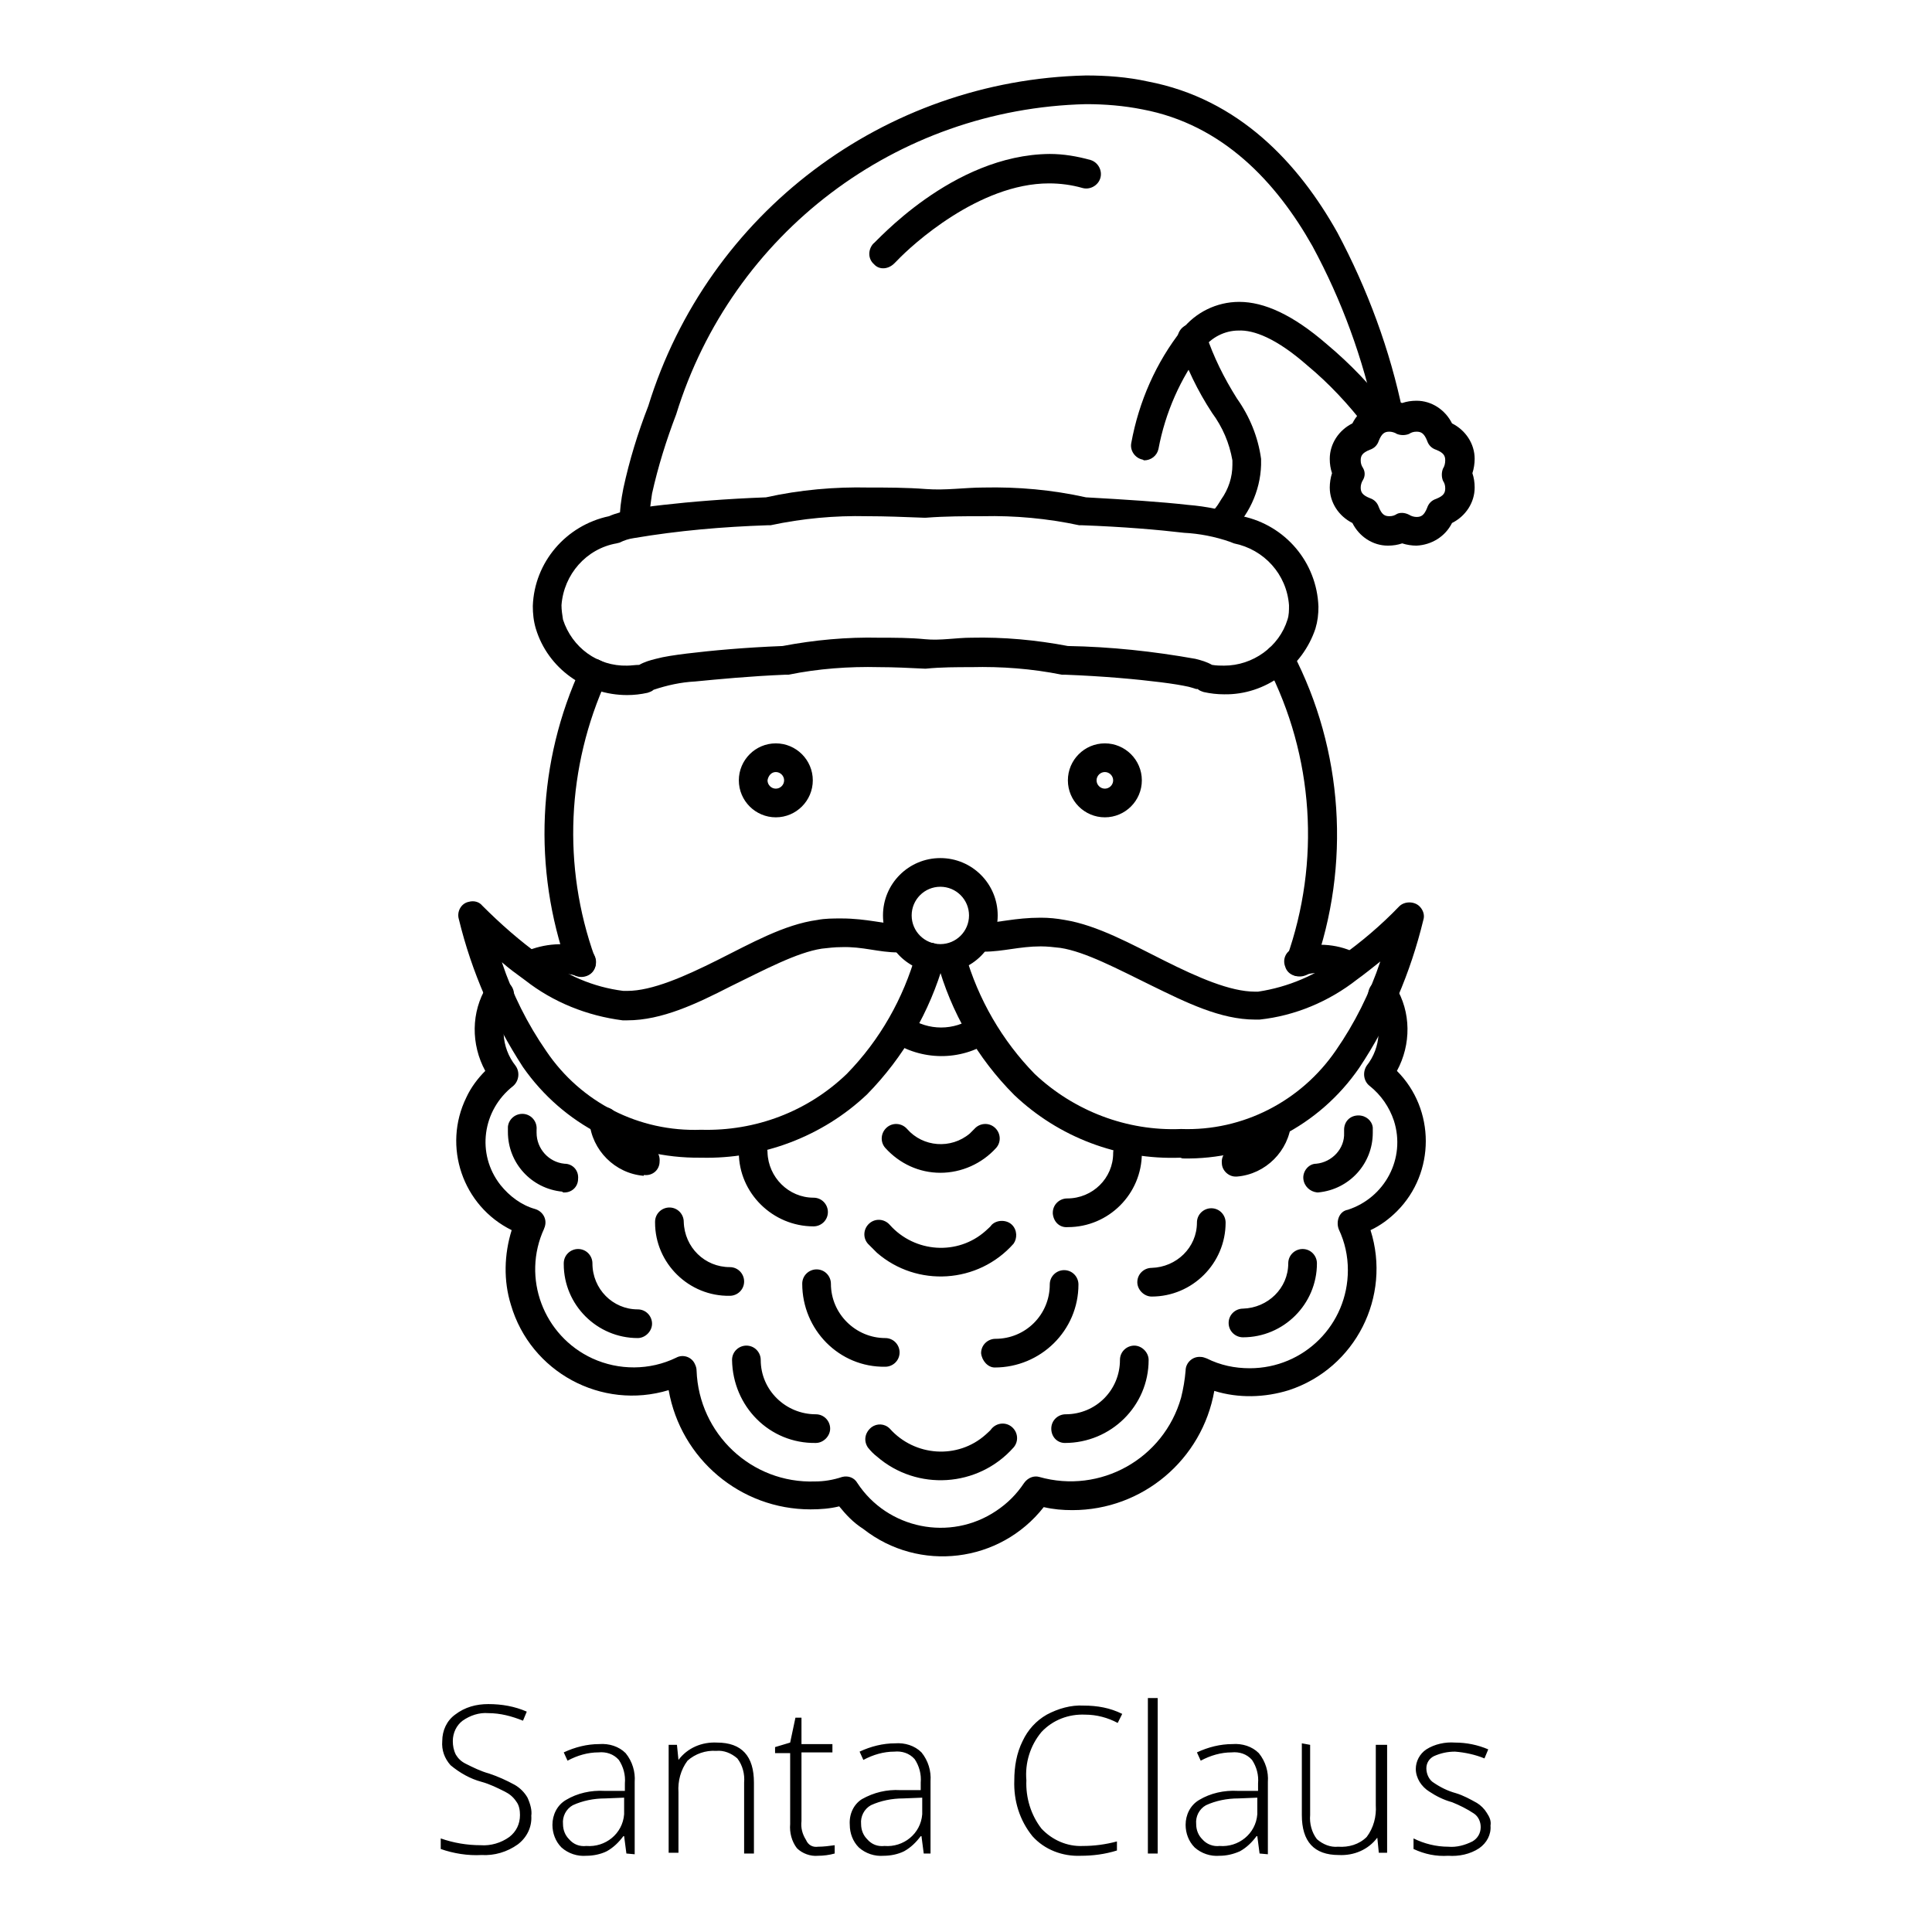
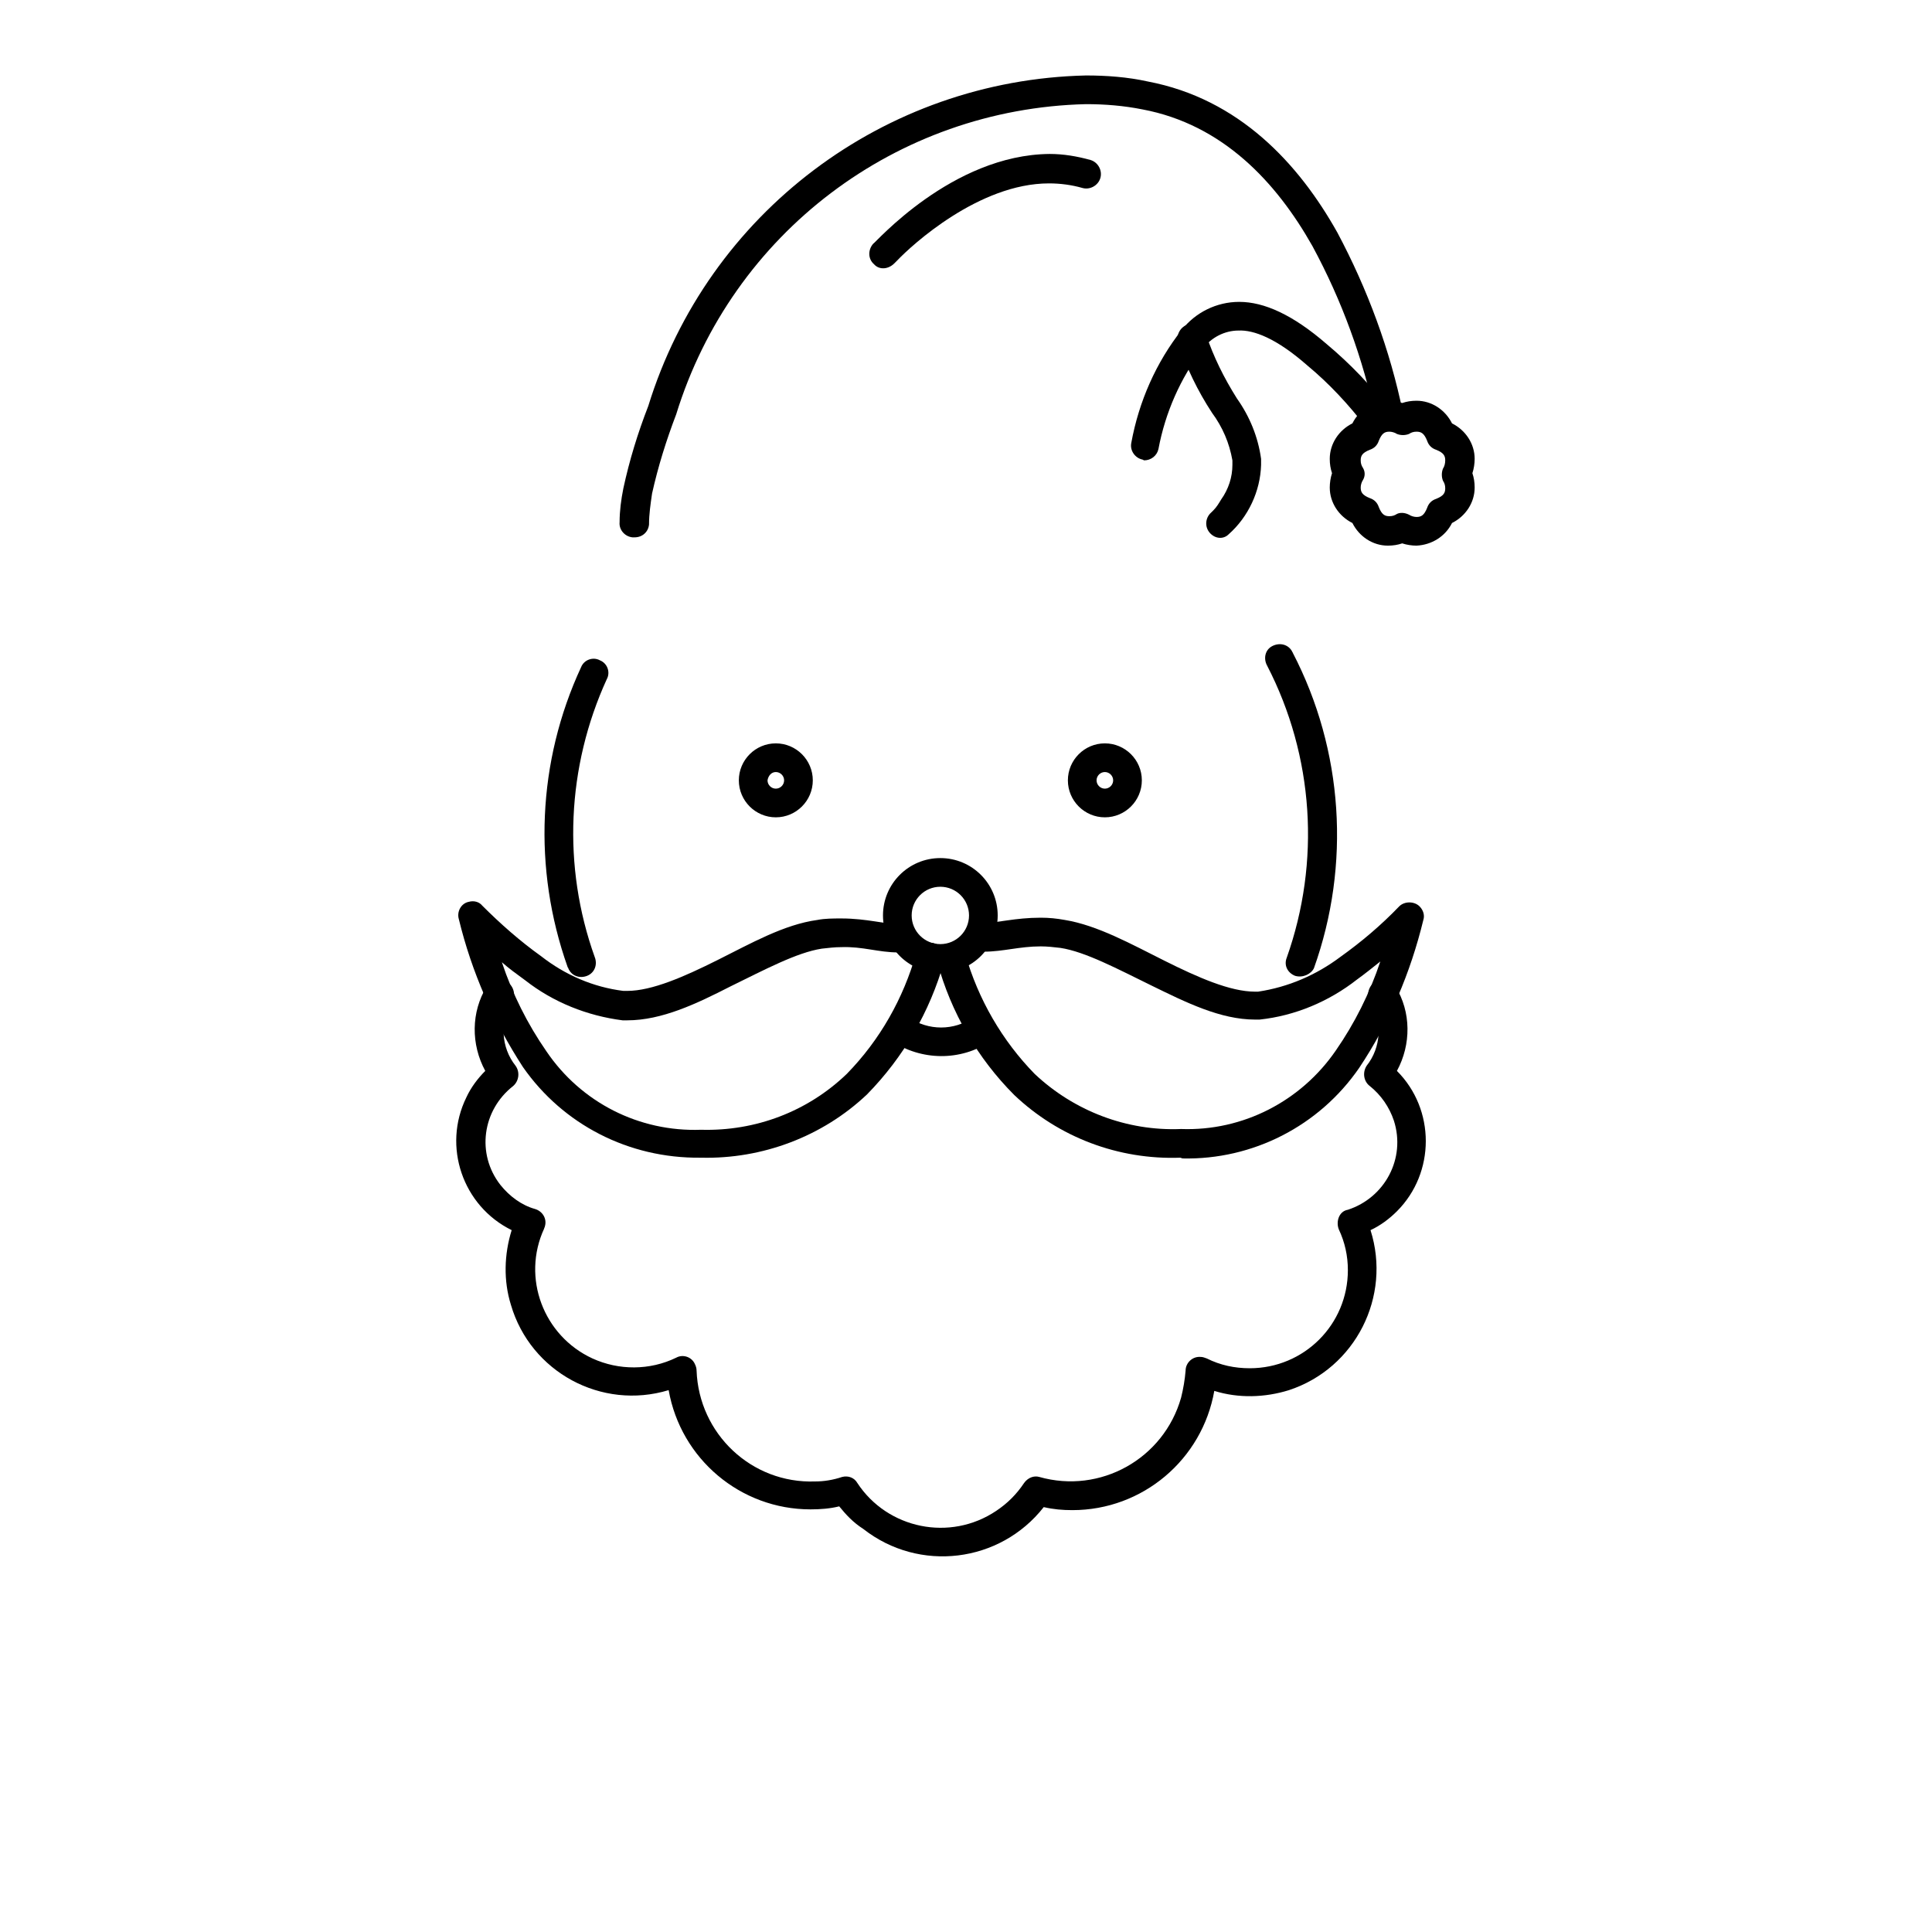
<svg xmlns="http://www.w3.org/2000/svg" version="1.1" x="0px" y="0px" viewBox="0 0 256 256" enable-background="new 0 0 256 256" xml:space="preserve">
  <g>
-     <path fill="#000000" d="M70.4,240.6c0.1,1.5-0.6,2.9-1.8,3.8c-1.4,1-3.1,1.5-4.8,1.4c-1.8,0.1-3.7-0.2-5.4-0.8v-1.4 c1.7,0.6,3.5,0.9,5.3,0.9c1.3,0.1,2.7-0.3,3.8-1.1c0.9-0.7,1.4-1.7,1.4-2.9c0-0.6-0.1-1.3-0.5-1.8c-0.4-0.6-0.9-1-1.5-1.3 c-1-0.5-2-1-3.1-1.3c-1.5-0.4-2.9-1.2-4.1-2.2c-0.8-0.9-1.2-2-1.1-3.2c0-1.4,0.6-2.7,1.7-3.5c1.3-1,2.8-1.4,4.4-1.4 c1.8,0,3.5,0.3,5.1,1l-0.5,1.2c-1.5-0.6-3-1-4.6-1c-1.2-0.1-2.4,0.3-3.4,1c-0.8,0.6-1.3,1.6-1.3,2.7c0,0.6,0.1,1.2,0.4,1.8 c0.3,0.5,0.7,0.9,1.3,1.2c1,0.5,2,1,3.1,1.3c1.2,0.4,2.3,0.9,3.4,1.5c0.7,0.4,1.3,1,1.7,1.7C70.3,239.1,70.5,239.9,70.4,240.6z  M83,245.6l-0.3-2.3h-0.1c-0.6,0.8-1.3,1.5-2.2,2c-0.8,0.4-1.8,0.6-2.7,0.6c-1.2,0.1-2.4-0.3-3.3-1.1c-0.8-0.8-1.2-1.9-1.2-3 c0-1.3,0.6-2.6,1.8-3.3c1.5-0.9,3.3-1.3,5.1-1.2h2.7v-1c0.1-1.1-0.2-2.2-0.8-3.1c-0.7-0.8-1.7-1.1-2.7-1c-1.4,0-2.8,0.4-4.1,1.1 l-0.5-1.1c1.5-0.7,3.1-1.1,4.7-1.1c1.3-0.1,2.6,0.3,3.5,1.2c0.9,1.1,1.3,2.5,1.2,3.8v9.6L83,245.6z M77.7,244.6 c2.5,0.2,4.8-1.6,5-4.2c0-0.3,0-0.6,0-0.8v-1.4l-2.5,0.1c-1.5,0-3,0.3-4.3,0.9c-0.9,0.5-1.4,1.5-1.3,2.5c0,0.8,0.3,1.5,0.8,2 C76,244.4,76.8,244.7,77.7,244.6z M98.6,245.6v-9.4c0.1-1.1-0.2-2.3-0.9-3.2c-0.8-0.7-1.8-1.1-2.8-1c-1.4-0.1-2.8,0.4-3.8,1.3 c-0.9,1.2-1.3,2.7-1.2,4.2v8h-1.3v-14.3h1.1l0.2,2c1.2-1.6,3.1-2.4,5.1-2.3c3.3,0,4.9,1.8,4.9,5.3v9.4L98.6,245.6z M108.4,244.7 c0.7,0,1.5-0.1,2.2-0.2v1.1c-0.7,0.2-1.5,0.3-2.2,0.3c-1,0.1-2.1-0.3-2.8-1c-0.7-0.9-1-2.1-0.9-3.2v-9.4h-2v-0.8l2-0.6l0.7-3.3h0.8 v3.5h4.1v1.1h-4.1v9.1c-0.1,0.9,0.1,1.7,0.6,2.5C107.1,244.5,107.7,244.8,108.4,244.7z M122.4,245.6l-0.3-2.3H122 c-0.6,0.8-1.3,1.5-2.2,2c-0.8,0.4-1.8,0.6-2.7,0.6c-1.2,0.1-2.4-0.3-3.3-1.1c-0.8-0.8-1.2-1.9-1.2-3c-0.1-1.4,0.5-2.7,1.6-3.4 c1.6-0.9,3.3-1.3,5.1-1.2h2.7v-1c0.1-1.1-0.2-2.2-0.8-3.1c-0.7-0.8-1.7-1.1-2.7-1c-1.4,0-2.8,0.4-4.1,1.1l-0.5-1.1 c1.5-0.7,3.1-1.1,4.7-1.1c1.3-0.1,2.6,0.3,3.5,1.2c0.9,1.1,1.3,2.5,1.2,3.8v9.6L122.4,245.6z M117.2,244.6c2.5,0.2,4.8-1.6,5-4.2 c0-0.3,0-0.6,0-0.8v-1.4l-2.5,0.1c-1.5,0-3,0.3-4.3,0.9c-0.9,0.5-1.4,1.5-1.3,2.5c0,0.8,0.3,1.5,0.8,2 C115.5,244.4,116.3,244.7,117.2,244.6z M143.8,227.2c-2.2-0.1-4.3,0.7-5.8,2.3c-1.5,1.8-2.2,4.1-2,6.4c-0.1,2.3,0.6,4.6,2,6.4 c1.4,1.5,3.4,2.4,5.5,2.3c1.5,0,3-0.2,4.5-0.6v1.2c-1.6,0.5-3.2,0.7-4.8,0.7c-2.4,0.1-4.8-0.8-6.4-2.6c-1.7-2.1-2.5-4.7-2.4-7.4 c0-1.8,0.3-3.6,1.1-5.2c0.7-1.5,1.8-2.7,3.2-3.5c1.5-0.8,3.2-1.3,4.9-1.2c1.8,0,3.5,0.3,5.1,1.1l-0.6,1.2 C146.8,227.6,145.3,227.2,143.8,227.2L143.8,227.2z M153.4,245.6h-1.3V225h1.3V245.6z M166.9,245.6l-0.3-2.3h-0.1 c-0.6,0.8-1.3,1.5-2.2,2c-0.9,0.4-1.8,0.6-2.7,0.6c-1.2,0.1-2.4-0.3-3.3-1.1c-0.8-0.8-1.2-1.9-1.2-3c0-1.3,0.6-2.6,1.8-3.3 c1.5-0.9,3.3-1.3,5.1-1.2h2.7v-1c0.1-1.1-0.2-2.2-0.8-3.1c-0.7-0.8-1.7-1.1-2.7-1c-1.4,0-2.8,0.4-4.1,1.1l-0.5-1.1 c1.5-0.7,3.1-1.1,4.7-1.1c1.3-0.1,2.6,0.3,3.5,1.2c0.9,1.1,1.3,2.5,1.2,3.8v9.6L166.9,245.6z M161.6,244.6c2.5,0.2,4.8-1.6,5-4.2 c0-0.3,0-0.6,0-0.8v-1.4l-2.5,0.1c-1.5,0-3,0.3-4.3,0.9c-0.9,0.5-1.4,1.5-1.3,2.5c0,0.8,0.3,1.5,0.8,2 C159.9,244.4,160.8,244.7,161.6,244.6z M173.6,231.2v9.3c-0.1,1.1,0.2,2.3,0.9,3.2c0.8,0.7,1.8,1.1,2.8,1c1.4,0.1,2.8-0.3,3.8-1.3 c0.9-1.2,1.3-2.7,1.2-4.2v-8h1.5v14.3h-1.1l-0.2-2c-1.2,1.6-3.1,2.4-5.1,2.3c-3.3,0-4.9-1.8-4.9-5.3V231L173.6,231.2z M197.5,241.9 c0.1,1.2-0.5,2.3-1.5,3c-1.2,0.8-2.7,1.1-4.1,1c-1.6,0.1-3.1-0.2-4.6-0.9v-1.4c1.4,0.7,3,1.1,4.6,1.1c1.1,0.1,2.2-0.2,3.2-0.7 c0.7-0.4,1.1-1.1,1.1-1.9c0-0.7-0.3-1.4-0.9-1.8c-0.9-0.6-1.9-1.1-2.9-1.5c-1.1-0.3-2.1-0.8-3-1.4c-0.5-0.3-1-0.8-1.3-1.3 c-0.3-0.5-0.5-1.1-0.5-1.7c0-1,0.5-2,1.4-2.6c1.1-0.7,2.5-1,3.8-0.9c1.5,0,3,0.3,4.4,0.9l-0.5,1.2c-1.2-0.5-2.6-0.8-3.9-0.9 c-1,0-1.9,0.2-2.8,0.6c-0.6,0.3-1,0.9-1,1.6c0,0.7,0.3,1.4,0.8,1.8c1,0.7,2,1.2,3.1,1.5c1,0.3,1.9,0.8,2.8,1.3 c0.5,0.3,1,0.8,1.3,1.3C197.4,240.8,197.6,241.3,197.5,241.9z M162.2,92c-0.9,0-1.8-0.1-2.7-0.3c-0.3-0.1-0.6-0.2-0.8-0.4h-0.2 c-0.3-0.1-0.6-0.2-1-0.3c-0.9-0.2-2.1-0.4-3.7-0.6c-3.2-0.4-7.5-0.8-12.7-1h-0.4c-4-0.8-8-1.1-12-1c-1.9,0-4,0-6,0.2h-0.2 c-2-0.1-4.1-0.2-6-0.2c-4-0.1-8.1,0.2-12,1h-0.4c-4.8,0.2-8.9,0.6-12,0.9c-1.9,0.1-3.7,0.5-5.5,1.1c-0.2,0.2-0.5,0.3-0.8,0.4 c-0.9,0.2-1.8,0.3-2.7,0.3c-5.5,0-10.5-3.5-12.1-8.8c-0.3-1-0.4-2-0.4-3c0.2-5.8,4.4-10.7,10.1-11.9c0.9-0.4,1.8-0.6,2.7-0.8 c1.2-0.3,2.7-0.5,4.5-0.7c3.5-0.4,8.2-0.8,13.6-1c4.5-1,9.1-1.4,13.6-1.3c2.4,0,5,0,7.6,0.2c2.6,0.2,5.2-0.2,7.6-0.2 c4.6-0.1,9.1,0.3,13.6,1.3c5.4,0.3,10,0.6,13.5,1c2.5,0.2,4.9,0.7,7.2,1.5c5.7,1.2,9.9,6.1,10.1,12c0,1-0.1,1.9-0.4,2.9 C172.6,88.4,167.7,92.1,162.2,92L162.2,92z M162.2,88.2c3.8,0,7.3-2.5,8.4-6.1c0.2-0.6,0.2-1.2,0.2-1.9c-0.3-4.1-3.3-7.4-7.3-8.2 l-0.5-0.2c-2-0.7-4.1-1.1-6.1-1.2c-3.4-0.4-8-0.8-13.5-1h-0.4c-4.2-0.9-8.5-1.3-12.8-1.2c-2.4,0-4.9,0-7.5,0.2h-0.3 c-2.6-0.1-5.1-0.2-7.5-0.2c-4.3-0.1-8.6,0.3-12.8,1.2h-0.4c-5.9,0.2-11.8,0.7-17.7,1.7c-0.7,0.1-1.3,0.3-1.9,0.6L81.7,72 c-4,0.7-7,4.1-7.3,8.2c0,0.6,0.1,1.3,0.2,1.9c1.2,3.7,4.6,6.2,8.5,6.1c0.5,0,1.1-0.1,1.6-0.1c0.7-0.4,1.4-0.6,2.2-0.8 c1.1-0.3,2.5-0.5,4.1-0.7c3.3-0.4,7.6-0.8,12.7-1c4.2-0.8,8.5-1.2,12.8-1.1c2,0,4.1,0,6.1,0.2c2,0.2,4.1-0.2,6.1-0.2 c4.3-0.1,8.6,0.3,12.8,1.1c5.7,0.1,11.3,0.7,16.9,1.7c0.8,0.2,1.5,0.4,2.2,0.8C161.2,88.2,161.7,88.2,162.2,88.2L162.2,88.2z" />
    <path fill="#000000" d="M160.3,70.6c-0.7-0.8-0.6-2,0.2-2.7l0.3-0.3c0.4-0.4,0.7-0.9,1-1.4c1-1.4,1.5-3,1.5-4.6V61 c-0.4-2.3-1.3-4.4-2.7-6.3c-1.9-2.9-3.4-6-4.5-9.3c-0.3-1,0.3-2.1,1.3-2.4c1-0.3,2.1,0.3,2.4,1.3l0,0c1,3,2.4,5.8,4.1,8.5 c1.7,2.4,2.8,5.1,3.2,8v0.8c-0.1,3.5-1.7,6.9-4.3,9.2C162.1,71.5,161,71.4,160.3,70.6z M187.7,72.3c-0.6,0-1.3-0.1-1.9-0.3 c-0.6,0.2-1.2,0.3-1.9,0.3c-2,0-3.8-1.2-4.7-3c-1.8-0.9-3-2.7-3-4.7c0-0.6,0.1-1.3,0.3-1.9c-0.2-0.6-0.3-1.2-0.3-1.9 c0-2,1.2-3.8,3-4.7c0.9-1.8,2.7-3,4.7-3c0.6,0,1.3,0.1,1.9,0.3c0.6-0.2,1.2-0.3,1.9-0.3c2,0,3.8,1.2,4.7,3c1.8,0.9,3,2.7,3,4.7 c0,0.6-0.1,1.3-0.3,1.9c0.2,0.6,0.3,1.2,0.3,1.9c0,2-1.2,3.8-3,4.7C191.5,71.1,189.7,72.2,187.7,72.3z M186.7,68.2 c0.3,0.2,0.7,0.3,1,0.3c0.6,0,1-0.2,1.4-1.2c0.2-0.6,0.6-1,1.2-1.2c1-0.4,1.2-0.8,1.2-1.4c0-0.4-0.1-0.7-0.3-1 c-0.2-0.5-0.2-1.1,0-1.6c0.2-0.3,0.3-0.7,0.3-1.1c0-0.6-0.2-1-1.2-1.4c-0.6-0.2-1-0.6-1.2-1.2c-0.4-1-0.8-1.2-1.4-1.2 c-0.4,0-0.7,0.1-1,0.3c-0.5,0.2-1.1,0.2-1.6,0c-0.3-0.2-0.7-0.3-1-0.3c-0.6,0-1,0.2-1.4,1.2c-0.2,0.6-0.6,1-1.2,1.2 c-1,0.4-1.2,0.8-1.2,1.4c0,0.4,0.1,0.7,0.3,1c0.3,0.5,0.3,1.1,0,1.6c-0.2,0.3-0.3,0.7-0.3,1c0,0.6,0.2,1,1.2,1.4 c0.6,0.2,1,0.6,1.2,1.2c0.4,1,0.8,1.2,1.4,1.2c0.4,0,0.7-0.1,1-0.3C185.5,67.9,186.1,67.9,186.7,68.2L186.7,68.2z M115.8,35 c-0.8-0.7-0.8-1.9-0.1-2.7c0.2,0,10.4-11.8,23.4-11.9c1.8,0,3.6,0.3,5.4,0.8c1,0.3,1.6,1.4,1.3,2.4c-0.3,1-1.4,1.6-2.4,1.3l0,0 c-1.4-0.4-2.9-0.6-4.4-0.6c-9.3,0-18.2,8.2-20.1,10.2l-0.4,0.4C117.7,35.7,116.5,35.8,115.8,35L115.8,35z" />
    <path fill="#000000" d="M83.8,71.2c-1-0.1-1.8-1-1.7-2c0-1.5,0.2-3,0.5-4.5c0.8-3.7,1.9-7.3,3.3-10.9c7.9-25.6,31.3-43.2,58-43.8 c2.7,0,5.5,0.2,8.2,0.8c12.1,2.3,20,10.9,25.1,20c4,7.5,7,15.6,8.7,23.9c0.3,1-0.3,2.1-1.3,2.3c-1,0.3-2.1-0.3-2.3-1.3 c0-0.1,0-0.1,0-0.2c-1.7-8-4.5-15.7-8.4-22.9c-4.8-8.5-11.9-16.1-22.5-18.1c-2.5-0.5-5-0.7-7.5-0.7c-25.1,0.6-46.9,17.1-54.3,41.1 c-1.3,3.4-2.4,6.9-3.2,10.5c-0.2,1.4-0.4,2.7-0.4,4.1c-0.1,1-0.9,1.7-1.9,1.7L83.8,71.2z" />
    <path fill="#000000" d="M151.4,60.9c-1-0.2-1.7-1.2-1.5-2.2c0,0,0,0,0,0c1-5.5,3.3-10.7,6.7-15c1.8-2.3,4.6-3.7,7.6-3.7 c3.3,0,7.1,1.7,11.6,5.6c3.1,2.6,5.9,5.5,8.4,8.8c0.6,0.9,0.4,2.1-0.5,2.7c-0.9,0.6-2.1,0.4-2.7-0.5c-2.3-3-4.9-5.8-7.8-8.2 c-4.1-3.6-7.1-4.7-9.1-4.6c-1.8,0-3.6,0.9-4.7,2.4c-3,3.9-5,8.5-5.9,13.3c-0.2,0.9-1,1.5-1.9,1.5L151.4,60.9z M97.9,103.4 c0-2.7,2.2-4.9,4.9-4.9c2.7,0,4.9,2.2,4.9,4.9c0,2.7-2.2,4.9-4.9,4.9C100.1,108.3,97.9,106.1,97.9,103.4L97.9,103.4z M101.7,103.4 c0,0.6,0.5,1.1,1.1,1.1s1.1-0.5,1.1-1.1s-0.5-1.1-1.1-1.1C102.2,102.3,101.8,102.8,101.7,103.4L101.7,103.4z M141.5,103.4 c0-2.7,2.2-4.9,4.9-4.9c2.7,0,4.9,2.2,4.9,4.9c0,2.7-2.2,4.9-4.9,4.9l0,0C143.7,108.3,141.5,106.1,141.5,103.4z M145.3,103.4 c0,0.6,0.5,1.1,1.1,1.1c0.6,0,1.1-0.5,1.1-1.1s-0.5-1.1-1.1-1.1l0,0C145.8,102.3,145.3,102.8,145.3,103.4z M117,121.3 c0-4.2,3.4-7.6,7.6-7.6c4.2,0,7.6,3.4,7.6,7.6c0,4.2-3.4,7.6-7.6,7.6l0,0C120.4,128.9,117,125.5,117,121.3L117,121.3z M120.8,121.3 c0,2.1,1.7,3.8,3.8,3.8c2.1,0,3.8-1.7,3.8-3.8s-1.7-3.8-3.8-3.8C122.5,117.5,120.8,119.2,120.8,121.3L120.8,121.3z M118.1,137.9 c-0.9-0.6-1-1.8-0.4-2.7c0.6-0.9,1.8-1,2.7-0.4c2.6,1.8,6,1.8,8.6,0c0.9-0.6,2.1-0.3,2.6,0.6c0.5,0.8,0.4,2-0.4,2.6 C127.3,140.6,122.1,140.6,118.1,137.9L118.1,137.9z M171.6,129.3c-1-0.4-1.5-1.4-1.1-2.4c4.5-12.7,3.6-26.7-2.6-38.7 c-0.5-0.9-0.3-2.1,0.7-2.6s2.1-0.2,2.6,0.7c0,0.1,0.1,0.1,0.1,0.2c6.7,12.9,7.7,28.1,2.8,41.8C173.7,129.1,172.6,129.6,171.6,129.3 L171.6,129.3z M75.2,128.1c-4.6-13-4-27.2,1.8-39.7c0.4-1,1.6-1.4,2.5-0.9c1,0.4,1.4,1.6,0.9,2.5c-5.3,11.6-5.9,24.8-1.6,36.8 c0.4,1,0,2.1-1,2.5c-1,0.4-2.1,0-2.5-1C75.3,128.2,75.2,128.2,75.2,128.1L75.2,128.1z" />
    <path fill="#000000" d="M69.3,141.4c-3.9-6-6.8-12.6-8.5-19.6c-0.3-1,0.3-2.1,1.3-2.3c0.7-0.2,1.4,0,1.8,0.5c2.4,2.4,5,4.7,7.8,6.7 c3.2,2.5,6.9,4.1,10.9,4.6h0.5c3.3,0,7.6-1.9,12-4.1c4.4-2.2,8.8-4.7,13.2-5.3c1-0.2,2.1-0.2,3.2-0.2c3.4,0,5.9,0.8,7.5,0.7h0.4 c1.1-0.1,2,0.8,2,1.8c0.1,1.1-0.7,2-1.8,2h-0.6c-2.6,0-4.7-0.8-7.5-0.7c-0.9,0-1.7,0.1-2.6,0.2c-3.3,0.5-7.6,2.8-12.1,5 c-4.5,2.3-9.1,4.5-13.7,4.5h-0.6c-4.7-0.6-9.2-2.4-12.9-5.3c-1.1-0.8-2.2-1.6-3.1-2.4c1.4,4.2,3.4,8.2,5.9,11.8 c4.6,6.8,12.3,10.7,20.5,10.4c7.2,0.2,14.1-2.4,19.3-7.4c4.4-4.5,7.5-10,9.2-16c0.3-1,1.4-1.6,2.4-1.3c1,0.3,1.6,1.4,1.3,2.4 c-1.9,6.7-5.4,12.7-10.2,17.6c-5.9,5.6-13.9,8.6-22,8.4h-0.1C83.3,153.5,74.6,149,69.3,141.4z" />
    <path fill="#000000" d="M156.4,153.4c-8.2,0.3-16.1-2.7-22-8.3c-4.9-4.9-8.4-11-10.2-17.6c-0.3-1,0.3-2.1,1.3-2.4 c1-0.3,2.1,0.3,2.4,1.3c1.7,6,4.9,11.5,9.2,15.9c5.2,4.9,12.2,7.6,19.4,7.3c8.2,0.3,15.9-3.7,20.5-10.4c2.5-3.6,4.5-7.6,5.9-11.8 c-1,0.8-2,1.6-3.1,2.4c-3.7,2.9-8.2,4.8-12.9,5.3h-0.6c-4.6,0-9.2-2.3-13.7-4.5c-4.5-2.2-8.8-4.5-12.1-5c-0.9-0.1-1.7-0.2-2.6-0.2 c-2.8,0-5,0.7-7.5,0.7h-0.6c-1.1-0.1-1.9-0.9-1.8-2c0.1-1.1,0.9-1.9,2-1.8l0,0h0.4c1.7,0,4.1-0.7,7.5-0.7c1.1,0,2.1,0.1,3.2,0.3 c4.3,0.7,8.8,3.2,13.2,5.4c4.4,2.2,8.7,4.1,12,4.1h0.4c4-0.6,7.7-2.2,10.9-4.6c2.8-2,5.4-4.2,7.8-6.7c0.7-0.7,2-0.7,2.7,0 c0.5,0.5,0.7,1.2,0.5,1.8c-1.7,7-4.5,13.6-8.5,19.6c-5.3,7.7-14.1,12.2-23.4,12L156.4,153.4z" />
-     <path fill="#000000" d="M178.1,129.6c-1-0.4-2-0.7-3.1-0.7c-0.8,0-1.5,0.1-2.3,0.3c-1,0.4-2.1-0.1-2.4-1.1c-0.4-1,0.1-2.1,1.1-2.4 c0,0,0.1,0,0.1,0c2.6-0.8,5.5-0.7,8,0.5c1,0.4,1.4,1.6,1,2.5c-0.3,0.7-1,1.1-1.7,1.1C178.6,129.8,178.4,129.7,178.1,129.6 L178.1,129.6z" />
    <path fill="#000000" d="M111.2,199.6c-1.2,0.3-2.5,0.4-3.8,0.4c-9.3,0-17.2-6.7-18.8-15.8c-8.9,2.7-18.3-2.4-20.9-11.3 c-1-3.2-0.9-6.7,0.1-9.9c-6.5-3.2-9.2-11.1-6-17.6c0.6-1.3,1.5-2.5,2.5-3.5c-1.9-3.5-1.9-7.8,0.2-11.2c0.6-0.9,1.8-1.2,2.7-0.6 c0.9,0.6,1.2,1.8,0.6,2.7c-1.6,2.6-1.4,6,0.5,8.4c0.6,0.8,0.5,2-0.3,2.7c0,0,0,0,0,0c-4.1,3.2-4.9,9-1.7,13.1 c1.2,1.5,2.8,2.7,4.6,3.2c1,0.3,1.6,1.3,1.3,2.3c0,0.1-0.1,0.2-0.1,0.3c-3,6.5-0.1,14.2,6.4,17.2c3.5,1.6,7.6,1.6,11.1-0.1 c0.9-0.5,2.1-0.1,2.5,0.9c0.1,0.2,0.2,0.5,0.2,0.8c0.3,8.4,7.3,15,15.7,14.7c1.2,0,2.4-0.2,3.6-0.6c0.8-0.2,1.6,0.1,2,0.8 c4,6.1,12.3,7.8,18.4,3.7c1.5-1,2.7-2.2,3.7-3.7c0.5-0.7,1.3-1,2-0.8c8.1,2.3,16.5-2.4,18.8-10.5c0.3-1.2,0.5-2.4,0.6-3.6 c0-1,0.9-1.9,2-1.8c0.3,0,0.5,0.1,0.8,0.2c1.8,0.9,3.7,1.3,5.7,1.3c7.2,0,13-5.8,13-13c0-1.9-0.4-3.7-1.2-5.4 c-0.2-0.5-0.2-1.1,0-1.6c0.2-0.5,0.6-0.9,1.2-1c4.9-1.6,7.7-6.8,6.1-11.8c-0.6-1.8-1.7-3.4-3.2-4.6c-0.8-0.6-1-1.8-0.4-2.7 c0,0,0,0,0,0c1.9-2.4,2.1-5.8,0.5-8.4c-0.6-0.9-0.3-2.1,0.6-2.7c0.9-0.6,2.1-0.3,2.7,0.6l0,0c2.1,3.4,2.1,7.7,0.2,11.2 c5.1,5.1,5.1,13.5,0,18.6c-1,1-2.2,1.9-3.5,2.5c2.8,8.8-2,18.3-10.8,21.2c-3.2,1-6.7,1.1-9.9,0.1c-1.6,9.1-9.5,15.8-18.8,15.8 c-1.3,0-2.5-0.1-3.8-0.4c-5.8,7.4-16.5,8.7-23.9,2.9C113,201.7,112.1,200.7,111.2,199.6L111.2,199.6z" />
-     <path fill="#000000" d="M68.6,128.6c-0.4-1,0-2.1,1-2.5c0,0,0,0,0,0c2.5-1.1,5.4-1.3,8-0.5c1,0.3,1.6,1.4,1.3,2.4s-1.4,1.6-2.4,1.3 c0,0-0.1,0-0.1,0c-1.7-0.5-3.6-0.4-5.3,0.3C70.1,130,69,129.6,68.6,128.6C68.6,128.6,68.6,128.6,68.6,128.6z M74.5,157.9 c-4.1-0.4-7.2-3.8-7.2-7.9c0-0.2,0-0.5,0-0.7c0.1-1,1-1.8,2.1-1.7c1,0.1,1.8,1,1.7,2.1c0,0,0,0,0,0.1c0,0.1,0,0.2,0,0.3 c0,2.1,1.6,3.9,3.7,4.1c1.1,0,1.9,0.9,1.8,2c0,1.1-0.9,1.9-2,1.8L74.5,157.9z M85.3,155.8c-3.8-0.3-6.9-3.4-7.2-7.2 c0-1.1,0.9-1.9,2-1.9c0.9,0,1.7,0.7,1.8,1.6c0.2,1.9,1.8,3.5,3.7,3.6c1.1,0,1.9,0.9,1.8,2c0,1.1-0.9,1.9-2,1.8H85.3z M74.7,167.4 c0-1.1,0.9-1.9,1.9-1.9c1.1,0,1.9,0.9,1.9,1.9c0,3.4,2.7,6.1,6,6.1c1.1,0,1.9,0.9,1.9,1.9s-0.9,1.9-1.9,1.9c0,0,0,0,0,0 c-5.4,0-9.8-4.4-9.8-9.8C74.7,167.5,74.7,167.4,74.7,167.4z M86.8,161.9c0-1.1,0.9-1.9,1.9-1.9c1.1,0,1.9,0.9,1.9,1.9c0,0,0,0,0,0 c0.1,3.4,2.8,6,6.1,6c1.1,0,1.9,0.9,1.9,1.9c0,1.1-0.9,1.9-1.9,1.9c-5.4,0.1-9.9-4.3-9.9-9.7C86.8,162,86.8,161.9,86.8,161.9z  M97.9,152.7c0-1.1,0.9-1.9,1.9-1.9c1.1,0,1.9,0.9,1.9,1.9c0,0,0,0,0,0c0.1,3.3,2.8,6,6.1,6c1.1,0,1.9,0.9,1.9,1.9 c0,1.1-0.9,1.9-1.9,1.9c0,0,0,0,0,0C102.4,162.5,97.9,158.1,97.9,152.7C97.9,152.7,97.9,152.7,97.9,152.7z M97,180.2 c0-1.1,0.9-1.9,1.9-1.9c1.1,0,1.9,0.9,1.9,1.9c0,4,3.3,7.2,7.3,7.2l0,0c1.1,0,1.9,0.9,1.9,1.9s-0.9,1.9-1.9,1.9c0,0,0,0,0,0 C102,191.3,97.1,186.4,97,180.2C97,180.3,97,180.2,97,180.2z M106.3,170.1c0-1.1,0.9-1.9,1.9-1.9c1.1,0,1.9,0.9,1.9,1.9 c0,4,3.3,7.2,7.2,7.2c1.1,0,1.9,0.9,1.9,1.9c0,1.1-0.9,1.9-1.9,1.9C111.2,181.2,106.3,176.2,106.3,170.1z M139.5,160.7 c0-1.1,0.9-1.9,1.9-1.9c3.4,0,6.1-2.7,6.1-6c0-1.1,0.9-1.9,1.9-1.9c1.1,0,1.9,0.9,1.9,1.9c0,5.4-4.4,9.8-9.8,9.8 c-1.1,0.1-1.9-0.7-2-1.8C139.5,160.8,139.5,160.7,139.5,160.7z M161.9,154.1c-0.1-1,0.7-2,1.7-2c2-0.2,3.5-1.7,3.7-3.7 c0.2-1,1.1-1.8,2.2-1.6c0.9,0.1,1.6,1,1.6,1.9c-0.3,3.8-3.4,6.9-7.2,7.2h-0.2C162.8,155.9,161.9,155.1,161.9,154.1z M150.7,169.9 c0-1.1,0.9-1.9,1.9-1.9c3.3-0.1,6-2.7,6-6c0-1.1,0.9-1.9,1.9-1.9c1.1,0,1.9,0.9,1.9,1.9c0,0,0,0,0,0c0,5.4-4.4,9.8-9.8,9.8 C151.6,171.8,150.7,170.9,150.7,169.9z M130,179.3c0-1.1,0.9-1.9,1.9-1.9c4,0,7.2-3.2,7.2-7.2c0-1.1,0.9-1.9,1.9-1.9 c1.1,0,1.9,0.9,1.9,1.9c0,0,0,0,0,0c0,6.1-5,11-11.1,11C130.9,181.2,130.1,180.3,130,179.3z M172.7,156.2c-0.1-1,0.7-2,1.7-2 c2.1-0.2,3.8-2,3.7-4.1v-0.4c0-1.1,0.8-1.9,1.9-1.9c1,0,1.8,0.7,1.9,1.6v0.7c0,4.1-3.1,7.5-7.2,7.9h-0.2 C173.6,157.9,172.8,157.2,172.7,156.2L172.7,156.2z M162.8,175.3c0-1.1,0.9-1.9,1.9-1.9c3.3-0.1,6-2.7,6-6c0-1.1,0.9-1.9,1.9-1.9 c1.1,0,1.9,0.9,1.9,1.9c0,0,0,0,0,0c0,5.4-4.4,9.8-9.8,9.8C163.7,177.2,162.8,176.4,162.8,175.3z M139.3,189.3 c0-1.1,0.9-1.9,1.9-1.9c4,0,7.2-3.2,7.2-7.2c0-1.1,0.9-1.9,1.9-1.9c1,0,1.9,0.9,1.9,1.9c0,6.1-5,11-11.1,11 C140.1,191.2,139.3,190.4,139.3,189.3z M115,191.8c-0.6-0.9-0.4-2,0.5-2.7c0.7-0.5,1.7-0.5,2.4,0.2c3.3,3.7,9,4.1,12.7,0.8 c0.3-0.3,0.6-0.5,0.8-0.8c0.7-0.8,1.9-0.9,2.7-0.2c0.8,0.7,0.9,1.9,0.2,2.7l0,0c-4.7,5.3-12.8,5.8-18.1,1.2 C115.8,192.7,115.4,192.3,115,191.8L115,191.8z M115,164.8c-0.7-0.8-0.6-2,0.2-2.7s2-0.6,2.7,0.2l0,0c3.3,3.7,9,4.1,12.7,0.8 c0.3-0.3,0.6-0.5,0.8-0.8c0.7-0.7,2-0.7,2.7,0c0.7,0.7,0.7,1.8,0.2,2.5c-4.7,5.3-12.8,5.8-18.1,1.2 C115.8,165.6,115.4,165.2,115,164.8z M124.6,155.4c-2.8,0-5.4-1.2-7.3-3.3c-0.7-0.8-0.6-2,0.2-2.7s2-0.6,2.7,0.2l0,0 c2.1,2.4,5.8,2.7,8.3,0.6c0.2-0.2,0.4-0.4,0.6-0.6c0.7-0.8,1.9-0.9,2.7-0.2c0.8,0.7,0.9,1.9,0.2,2.7l0,0 C130.1,154.2,127.4,155.4,124.6,155.4z" />
  </g>
</svg>